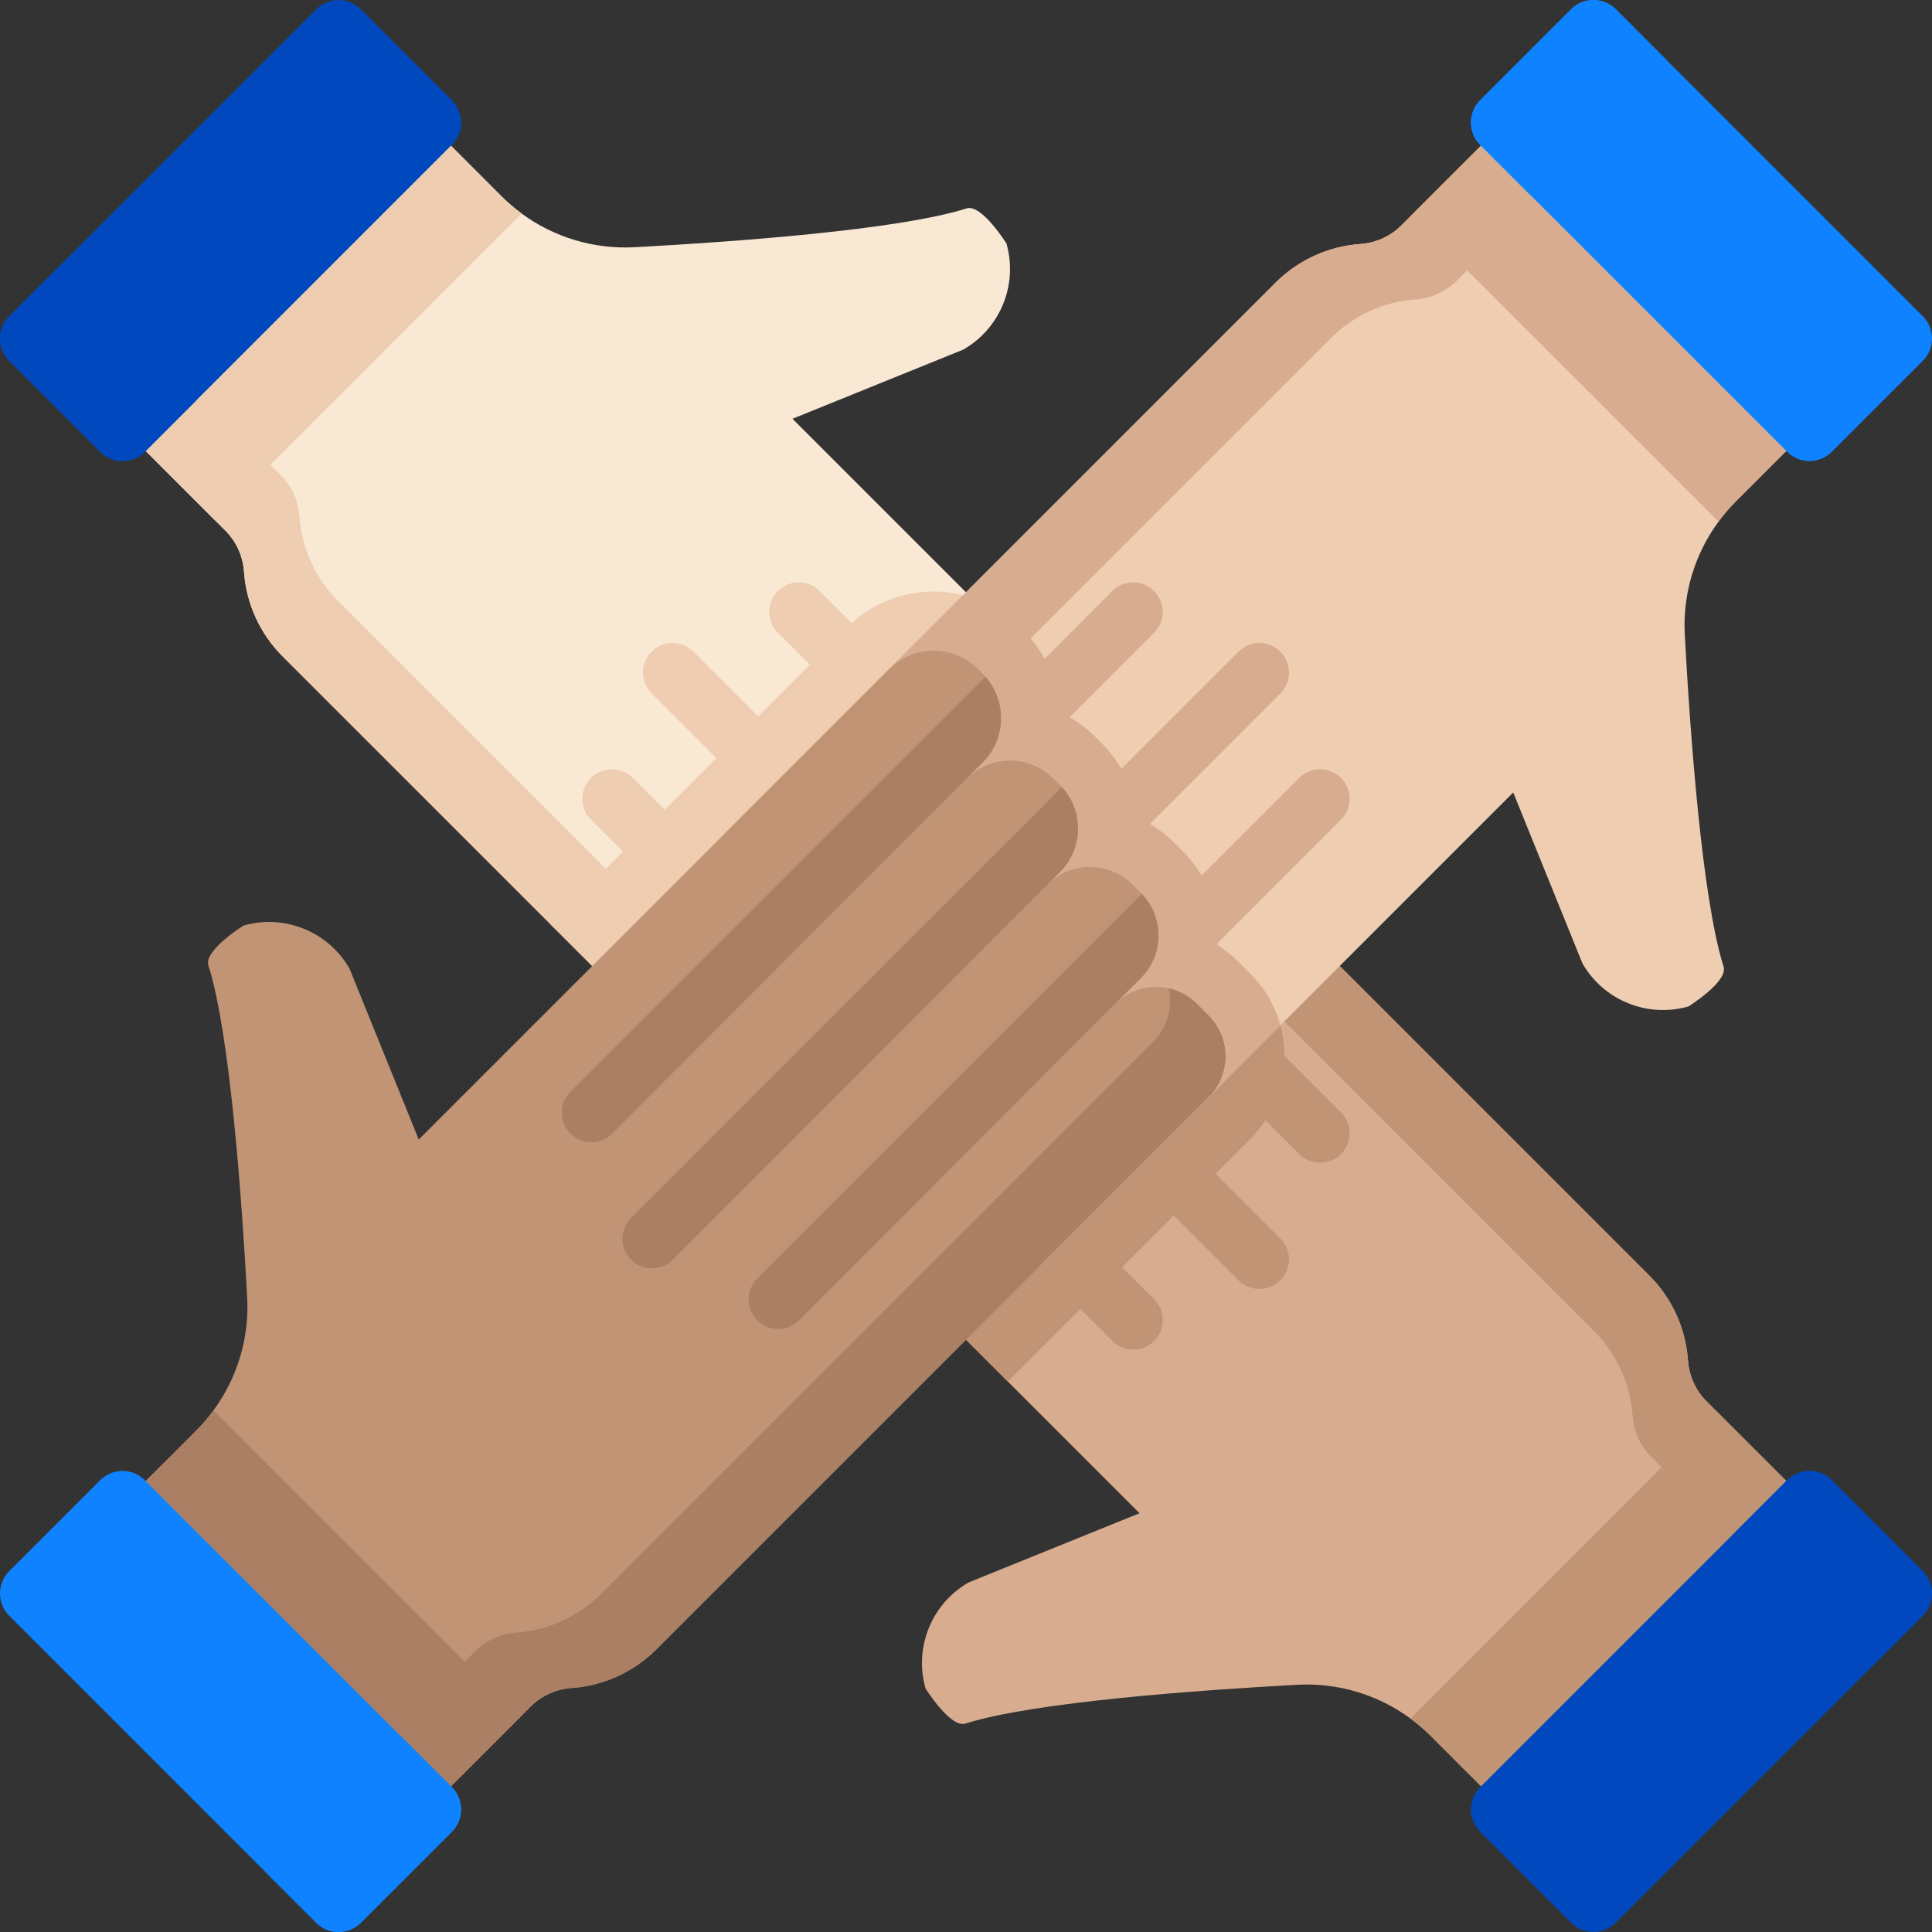
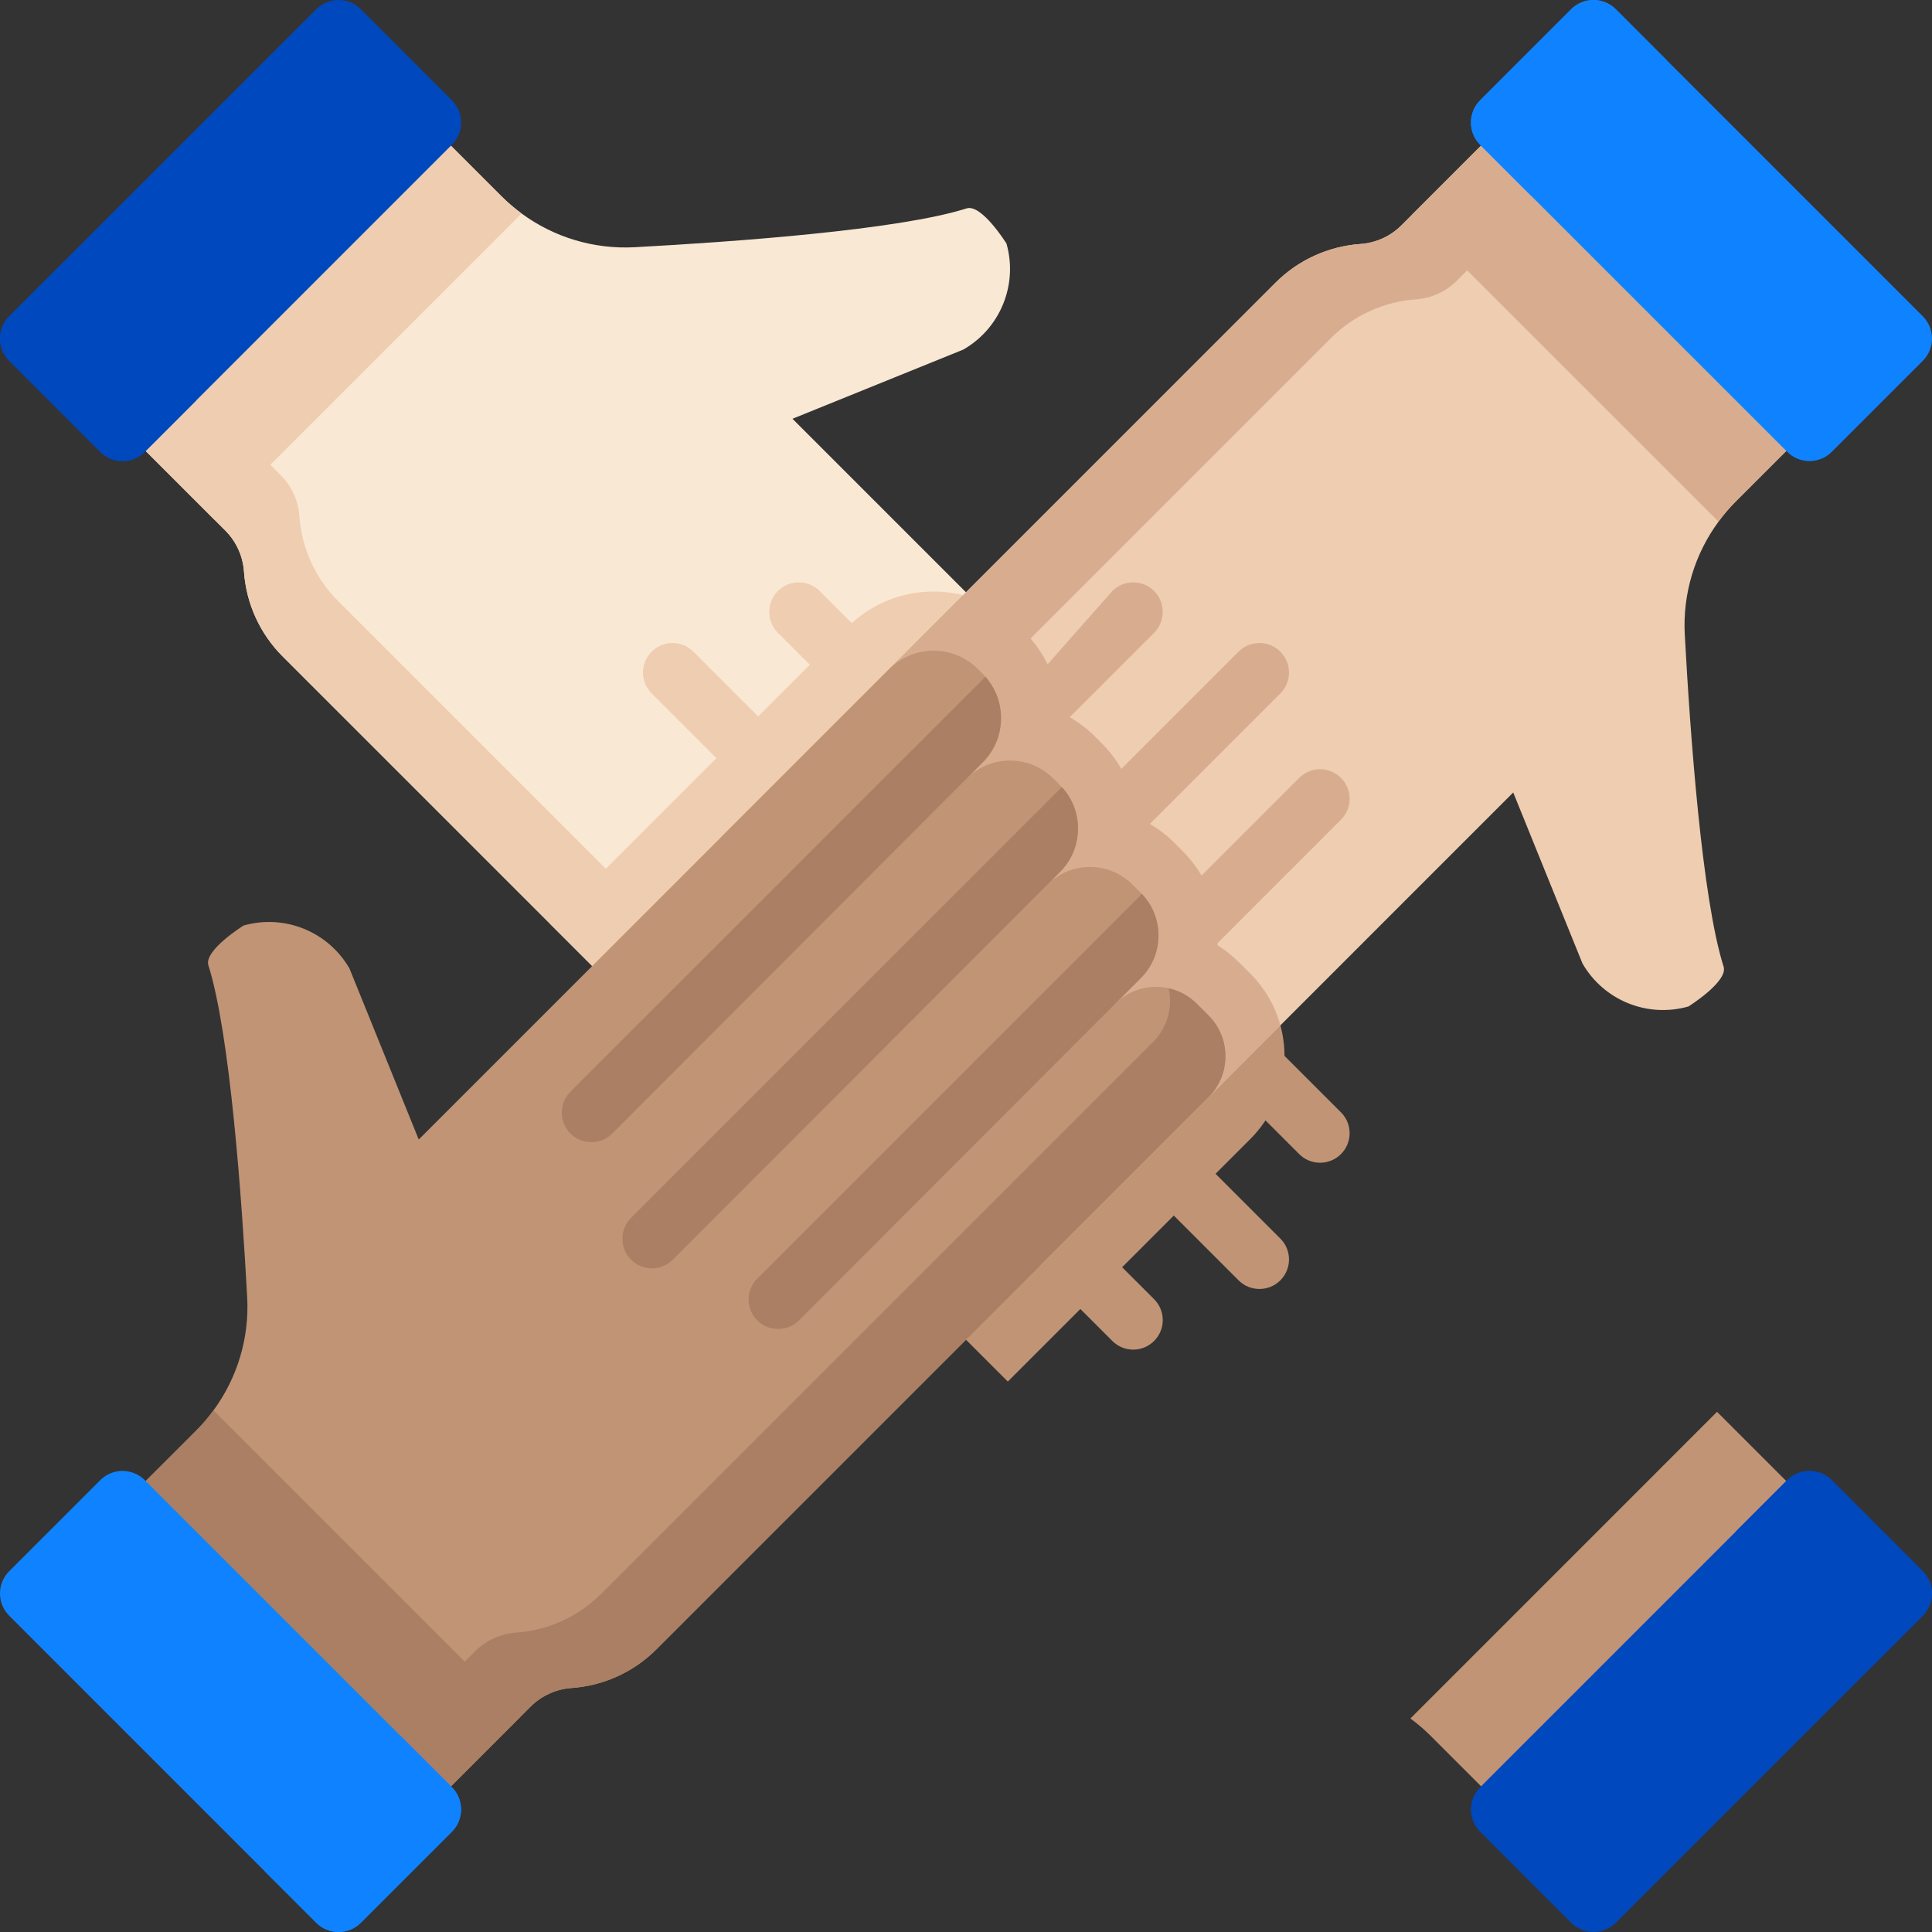
<svg xmlns="http://www.w3.org/2000/svg" width="53" height="53" viewBox="0 0 53 53" fill="none">
  <rect x="0" y="0" width="53" height="53" fill="#333333" stroke="none" />
-   <path d="M51.023 42.65L42.65 51.023L39.245 47.617C39.071 47.444 38.886 47.286 38.69 47.143C37.802 46.489 36.707 46.158 35.59 46.218C32.879 46.365 28.35 46.689 26.482 47.283C26.073 47.413 25.39 46.319 25.39 46.319C25.069 45.192 25.557 43.992 26.573 43.41L31.26 41.512L18.354 28.606C17.682 27.934 17.682 26.845 18.354 26.171L18.482 26.043C19.155 25.37 20.244 25.37 20.916 26.043L21.356 26.483C20.699 25.825 20.699 24.76 21.356 24.103L21.54 23.919C22.197 23.262 23.263 23.263 23.92 23.92L24.267 24.267C23.622 23.622 23.622 22.576 24.267 21.93L24.494 21.703C25.139 21.058 26.185 21.058 26.831 21.703L27.537 22.41C26.917 21.791 26.917 20.784 27.537 20.165L27.855 19.847C28.187 19.514 28.63 19.361 29.065 19.385C29.442 19.405 29.812 19.56 30.1 19.847L45.246 34.993C45.869 35.615 46.245 36.442 46.307 37.321C46.322 37.534 46.374 37.739 46.461 37.929C46.548 38.121 46.669 38.296 46.819 38.446L51.023 42.65Z" fill="#D8AD8F" />
  <path d="M35.238 28.977C35.239 29.836 34.904 30.642 34.298 31.248L27.647 37.9L18.354 28.607C17.682 27.935 17.682 26.845 18.354 26.172L18.482 26.043C19.155 25.371 20.244 25.371 20.916 26.043L21.356 26.483C20.699 25.826 20.699 24.76 21.356 24.103L21.54 23.919C22.197 23.262 23.263 23.263 23.92 23.92L24.267 24.267C23.622 23.622 23.622 22.576 24.267 21.931L24.494 21.704C25.139 21.058 26.185 21.058 26.831 21.704L27.537 22.41C26.917 21.791 26.917 20.785 27.537 20.166L27.855 19.848C28.187 19.515 28.63 19.361 29.065 19.385C29.07 19.436 29.074 19.487 29.076 19.538C29.432 19.7 29.759 19.925 30.044 20.21L30.228 20.393C30.263 20.43 30.3 20.469 30.335 20.508C30.836 21.059 31.119 21.733 31.183 22.421C31.565 22.583 31.915 22.819 32.216 23.12L32.452 23.357C32.471 23.377 32.491 23.397 32.509 23.417C33.176 24.123 33.472 25.038 33.399 25.928C33.608 26.059 33.804 26.214 33.982 26.392L34.299 26.709C34.904 27.314 35.238 28.12 35.238 28.977Z" fill="#C19476" />
-   <path d="M28.581 21.367L43.726 36.513C44.349 37.136 44.726 37.962 44.787 38.841C44.802 39.053 44.854 39.259 44.942 39.45C45.028 39.641 45.149 39.815 45.299 39.966L49.504 44.17L51.023 42.651L46.819 38.446C46.668 38.296 46.547 38.121 46.461 37.93C46.374 37.739 46.322 37.533 46.306 37.321C46.245 36.443 45.869 35.616 45.246 34.993L30.1 19.847C29.48 19.227 28.475 19.227 27.855 19.847L27.537 20.165C27.316 20.386 27.174 20.656 27.111 20.941C27.623 20.826 28.182 20.968 28.581 21.367Z" fill="#C19476" />
  <path d="M38.691 47.143L47.103 38.73L51.024 42.651L42.651 51.024L39.245 47.617C39.071 47.444 38.886 47.286 38.691 47.143Z" fill="#C19476" />
  <path d="M40.605 49.028L49.027 40.605C49.365 40.268 49.912 40.268 50.25 40.605L52.746 43.102C53.084 43.439 53.084 43.987 52.746 44.325L44.324 52.747C43.986 53.084 43.439 53.084 43.101 52.747L40.605 50.25C40.267 49.913 40.267 49.365 40.605 49.028Z" fill="#0048BD" />
  <path d="M47.622 42.011L49.027 40.605C49.365 40.267 49.912 40.267 50.25 40.605L52.746 43.102C53.084 43.439 53.084 43.987 52.746 44.324L51.341 45.73L47.622 42.011Z" fill="#0048BD" />
  <path d="M31.087 37.024C30.88 37.024 30.672 36.944 30.514 36.786L20.783 27.056C20.467 26.739 20.467 26.226 20.783 25.91C21.1 25.593 21.613 25.593 21.93 25.91L31.66 35.64C31.977 35.957 31.977 36.47 31.66 36.786C31.502 36.944 31.294 37.024 31.087 37.024Z" fill="#C19476" />
  <path d="M34.55 35.36C34.343 35.36 34.135 35.281 33.977 35.123L23.694 24.84C23.377 24.523 23.377 24.01 23.694 23.694C24.011 23.377 24.524 23.377 24.84 23.694L35.123 33.977C35.44 34.293 35.44 34.806 35.123 35.123C34.965 35.281 34.758 35.36 34.55 35.36Z" fill="#C19476" />
  <path d="M36.213 31.897C36.006 31.897 35.798 31.818 35.64 31.66L26.964 22.984C26.647 22.667 26.647 22.154 26.964 21.837C27.28 21.521 27.794 21.521 28.11 21.837L36.786 30.514C37.103 30.83 37.103 31.343 36.786 31.66C36.628 31.818 36.421 31.897 36.213 31.897Z" fill="#C19476" />
  <path d="M34.645 26.828L34.52 26.954L34.517 26.957C33.845 27.629 32.755 27.629 32.083 26.957L31.643 26.517C32.3 27.174 32.3 28.24 31.643 28.897L31.459 29.081C30.802 29.738 29.737 29.737 29.079 29.08L28.733 28.733C29.378 29.378 29.378 30.424 28.733 31.07L28.506 31.297C27.86 31.942 26.814 31.942 26.169 31.297L25.462 30.59C26.082 31.209 26.082 32.215 25.462 32.835L25.144 33.152C24.525 33.773 23.519 33.773 22.899 33.152L15.1 25.353L7.753 18.007C7.13 17.384 6.754 16.558 6.693 15.679C6.677 15.466 6.626 15.261 6.538 15.07C6.452 14.879 6.33 14.704 6.18 14.554L1.976 10.35L10.349 1.977L13.755 5.383C13.929 5.556 14.114 5.714 14.309 5.857C15.198 6.511 16.293 6.842 17.409 6.782C20.121 6.635 24.649 6.311 26.517 5.717C26.927 5.586 27.61 6.681 27.61 6.681C27.931 7.807 27.442 9.008 26.426 9.59L21.74 11.488L26.642 16.39L28.916 18.664L34.646 24.394C35.318 25.066 35.318 26.155 34.645 26.828Z" fill="#F9E8D4" />
  <path d="M34.521 26.954L34.517 26.957C33.845 27.629 32.756 27.629 32.083 26.957L31.644 26.517C32.301 27.174 32.301 28.24 31.644 28.897L31.46 29.081C30.803 29.738 29.737 29.737 29.08 29.08L28.733 28.733C29.378 29.378 29.378 30.424 28.733 31.069L28.506 31.296C27.861 31.942 26.814 31.942 26.169 31.296L25.462 30.59C26.083 31.209 26.083 32.215 25.462 32.834L25.145 33.152C24.525 33.773 23.519 33.773 22.9 33.152L15.101 25.353L23.247 17.207C23.879 16.576 24.718 16.228 25.61 16.228C25.966 16.228 26.313 16.283 26.642 16.39C27.139 16.55 27.594 16.826 27.974 17.206L28.104 17.337C28.142 17.375 28.199 17.433 28.261 17.504C28.563 17.852 28.782 18.248 28.917 18.664C29.009 18.948 29.062 19.242 29.076 19.537C29.432 19.699 29.759 19.925 30.044 20.209L30.228 20.393C30.263 20.43 30.3 20.469 30.335 20.508C30.836 21.059 31.119 21.732 31.183 22.421C31.565 22.583 31.915 22.818 32.216 23.12L32.452 23.357C32.471 23.376 32.491 23.397 32.509 23.416C33.176 24.123 33.472 25.037 33.399 25.928C33.608 26.059 33.804 26.213 33.982 26.392L34.299 26.708C34.378 26.787 34.451 26.868 34.521 26.954Z" fill="#EFCDB1" />
  <path d="M24.419 31.633L9.273 16.487C8.651 15.864 8.274 15.038 8.213 14.159C8.198 13.947 8.145 13.741 8.058 13.55C7.972 13.359 7.851 13.185 7.7 13.034L3.496 8.83L1.976 10.349L6.181 14.554C6.331 14.704 6.452 14.879 6.538 15.07C6.626 15.261 6.678 15.466 6.693 15.679C6.754 16.557 7.131 17.384 7.754 18.007L22.899 33.153C23.52 33.773 24.525 33.773 25.145 33.153L25.462 32.835C25.684 32.614 25.825 32.344 25.889 32.059C25.376 32.174 24.818 32.032 24.419 31.633Z" fill="#EFCDB1" />
  <path d="M14.309 5.857L5.897 14.27L1.976 10.349L10.349 1.976L13.755 5.383C13.929 5.556 14.114 5.714 14.309 5.857Z" fill="#EFCDB1" />
  <path d="M12.395 3.972L3.973 12.395C3.635 12.732 3.087 12.732 2.75 12.395L0.253 9.898C-0.084 9.561 -0.084 9.013 0.253 8.676L8.676 0.253C9.013 -0.084 9.561 -0.084 9.898 0.253L12.395 2.75C12.733 3.087 12.733 3.635 12.395 3.972Z" fill="#0048BD" />
  <path d="M5.378 10.989L3.972 12.395C3.635 12.733 3.087 12.733 2.75 12.395L0.253 9.898C-0.084 9.561 -0.084 9.013 0.253 8.676L1.659 7.27L5.378 10.989Z" fill="#0048BD" />
  <path d="M31.644 27.328C31.436 27.328 31.229 27.249 31.07 27.091L21.34 17.36C21.023 17.043 21.023 16.53 21.34 16.214C21.657 15.897 22.17 15.897 22.486 16.214L32.217 25.944C32.533 26.261 32.533 26.774 32.217 27.091C32.058 27.249 31.851 27.328 31.644 27.328Z" fill="#EFCDB1" />
  <path d="M28.733 29.544C28.525 29.544 28.318 29.464 28.16 29.306L17.877 19.023C17.56 18.706 17.56 18.193 17.877 17.877C18.193 17.56 18.706 17.56 19.023 17.877L29.306 28.16C29.622 28.476 29.622 28.989 29.306 29.306C29.148 29.464 28.94 29.544 28.733 29.544Z" fill="#EFCDB1" />
-   <path d="M25.463 31.4C25.255 31.4 25.048 31.32 24.89 31.162L16.213 22.486C15.897 22.17 15.897 21.657 16.213 21.34C16.53 21.023 17.043 21.023 17.36 21.34L26.036 30.016C26.352 30.333 26.352 30.846 26.036 31.162C25.878 31.321 25.67 31.4 25.463 31.4Z" fill="#EFCDB1" />
  <path d="M47.144 14.31C46.49 15.198 46.158 16.293 46.218 17.409C46.365 20.121 46.69 24.65 47.283 26.517C47.413 26.927 46.319 27.61 46.319 27.61C45.193 27.931 43.992 27.443 43.41 26.427L41.512 21.74L28.607 34.646C27.934 35.318 26.845 35.318 26.172 34.646L26.043 34.517C25.371 33.845 25.371 32.756 26.043 32.083L26.483 31.643C25.826 32.301 24.76 32.301 24.103 31.643L23.919 31.46C23.262 30.803 23.263 29.737 23.92 29.08L24.267 28.733C23.622 29.378 22.576 29.378 21.93 28.733L21.703 28.506C21.058 27.861 21.058 26.814 21.703 26.169L22.41 25.462C21.791 26.083 20.785 26.083 20.165 25.462L19.848 25.145C19.227 24.525 19.227 23.519 19.848 22.9L26.421 16.326L34.993 7.753C35.616 7.131 36.442 6.755 37.321 6.693C37.534 6.678 37.739 6.626 37.93 6.538C38.121 6.452 38.296 6.331 38.446 6.181L42.651 1.976L51.024 10.349L47.617 13.755C47.444 13.929 47.286 14.114 47.144 14.31Z" fill="#EFCDB1" />
  <path d="M35.125 28.128L28.607 34.646C27.934 35.318 26.845 35.318 26.172 34.646L26.043 34.517C25.371 33.845 25.371 32.756 26.043 32.083L26.483 31.644C25.826 32.301 24.76 32.301 24.103 31.644L23.919 31.46C23.262 30.803 23.263 29.737 23.92 29.08L24.267 28.733C23.622 29.378 22.576 29.378 21.93 28.733L21.703 28.506C21.058 27.861 21.058 26.815 21.703 26.169L22.41 25.462C21.791 26.083 20.785 26.083 20.165 25.462L19.848 25.145C19.227 24.525 19.227 23.519 19.848 22.9L26.421 16.326C27.004 16.471 27.539 16.772 27.974 17.206L28.104 17.337C28.142 17.375 28.199 17.433 28.261 17.504C28.771 18.09 29.041 18.81 29.077 19.538C29.432 19.7 29.759 19.925 30.044 20.21L30.228 20.393C30.263 20.43 30.3 20.469 30.335 20.508C30.836 21.059 31.119 21.733 31.183 22.421C31.565 22.583 31.915 22.819 32.217 23.12L32.452 23.357C32.471 23.377 32.491 23.397 32.509 23.416C33.176 24.123 33.472 25.038 33.399 25.928C33.608 26.059 33.804 26.214 33.982 26.392L34.299 26.709C34.699 27.108 34.98 27.596 35.125 28.128Z" fill="#D8AD8F" />
  <path d="M47.143 14.309L38.73 5.897L42.651 1.976L51.024 10.349L47.617 13.755C47.444 13.929 47.286 14.114 47.143 14.309Z" fill="#D8AD8F" />
  <path d="M21.367 24.419L36.513 9.273C37.136 8.651 37.962 8.274 38.841 8.213C39.053 8.198 39.259 8.146 39.45 8.058C39.641 7.972 39.815 7.851 39.965 7.701L44.17 3.496L42.651 1.976L38.446 6.181C38.296 6.331 38.121 6.452 37.93 6.539C37.739 6.626 37.533 6.678 37.321 6.694C36.443 6.754 35.616 7.131 34.993 7.754L19.847 22.899C19.227 23.52 19.227 24.525 19.847 25.145L20.165 25.462C20.386 25.684 20.656 25.825 20.941 25.889C20.826 25.376 20.968 24.818 21.367 24.419Z" fill="#D8AD8F" />
  <path d="M49.028 12.395L40.605 3.973C40.268 3.635 40.268 3.088 40.605 2.75L43.102 0.253C43.439 -0.084 43.987 -0.084 44.325 0.253L52.747 8.676C53.084 9.013 53.084 9.561 52.747 9.899L50.25 12.395C49.913 12.733 49.365 12.733 49.028 12.395Z" fill="#0F83FF" />
  <path d="M42.011 5.378L40.605 3.973C40.268 3.635 40.268 3.088 40.605 2.75L43.102 0.253C43.439 -0.084 43.987 -0.084 44.325 0.253L45.73 1.659L42.011 5.378Z" fill="#0F83FF" />
  <path d="M26.483 32.454C26.276 32.454 26.068 32.375 25.91 32.217C25.593 31.9 25.593 31.387 25.91 31.07L35.64 21.34C35.957 21.023 36.47 21.023 36.787 21.34C37.103 21.657 37.103 22.17 36.787 22.486L27.056 32.217C26.898 32.375 26.69 32.454 26.483 32.454Z" fill="#D8AD8F" />
  <path d="M24.267 29.543C24.06 29.543 23.852 29.464 23.694 29.306C23.377 28.989 23.377 28.476 23.694 28.16L33.977 17.877C34.294 17.56 34.807 17.56 35.123 17.877C35.44 18.193 35.44 18.706 35.123 19.023L24.84 29.306C24.682 29.464 24.475 29.543 24.267 29.543Z" fill="#D8AD8F" />
-   <path d="M22.411 26.273C22.203 26.273 21.996 26.194 21.837 26.036C21.521 25.719 21.521 25.206 21.837 24.889L30.514 16.213C30.83 15.897 31.343 15.897 31.66 16.213C31.976 16.53 31.976 17.043 31.66 17.36L22.984 26.036C22.826 26.194 22.618 26.273 22.411 26.273Z" fill="#D8AD8F" />
+   <path d="M22.411 26.273C22.203 26.273 21.996 26.194 21.837 26.036L30.514 16.213C30.83 15.897 31.343 15.897 31.66 16.213C31.976 16.53 31.976 17.043 31.66 17.36L22.984 26.036C22.826 26.194 22.618 26.273 22.411 26.273Z" fill="#D8AD8F" />
  <path d="M33.152 30.1L18.006 45.247C17.384 45.869 16.557 46.245 15.678 46.307C15.466 46.322 15.26 46.374 15.07 46.462C14.879 46.548 14.704 46.669 14.553 46.819L10.349 51.023L1.976 42.65L5.383 39.245C5.556 39.071 5.713 38.886 5.856 38.69C6.51 37.802 6.842 36.707 6.781 35.591C6.634 32.879 6.31 28.35 5.717 26.483C5.586 26.073 6.681 25.39 6.681 25.39C7.807 25.069 9.008 25.557 9.589 26.573L11.487 31.26L24.393 18.354C25.065 17.682 26.155 17.682 26.828 18.354L26.957 18.483C26.984 18.51 27.01 18.537 27.033 18.565C27.628 19.241 27.602 20.271 26.957 20.917L26.517 21.357C26.565 21.308 26.616 21.264 26.668 21.222C27.328 20.703 28.288 20.748 28.897 21.357L29.08 21.54C29.098 21.558 29.114 21.575 29.129 21.592C29.738 22.252 29.719 23.28 29.079 23.92L28.732 24.267C28.776 24.224 28.821 24.184 28.867 24.146C29.516 23.625 30.467 23.665 31.069 24.267L31.296 24.494C31.306 24.504 31.316 24.514 31.324 24.523C31.941 25.171 31.931 26.195 31.296 26.831L30.589 27.538C30.63 27.497 30.672 27.459 30.717 27.422C31.34 26.921 32.256 26.958 32.834 27.538L33.152 27.855C33.772 28.475 33.772 29.481 33.152 30.1Z" fill="#C19476" />
  <path d="M31.633 28.581L16.487 43.727C15.864 44.349 15.038 44.726 14.159 44.787C13.947 44.802 13.741 44.855 13.55 44.942C13.359 45.028 13.185 45.149 13.034 45.299L8.83 49.504L10.349 51.024L14.554 46.819C14.704 46.669 14.879 46.548 15.07 46.461C15.261 46.374 15.466 46.322 15.679 46.307C16.557 46.246 17.384 45.869 18.007 45.246L33.153 30.1C33.773 29.48 33.773 28.475 33.153 27.855L32.835 27.538C32.614 27.316 32.344 27.174 32.059 27.111C32.174 27.624 32.032 28.182 31.633 28.581Z" fill="#AA7F63" />
  <path d="M5.857 38.691L14.27 47.103L10.35 51.024L1.977 42.651L5.383 39.244C5.556 39.071 5.715 38.886 5.857 38.691Z" fill="#AA7F63" />
  <path d="M3.972 40.605L12.395 49.027C12.732 49.365 12.732 49.912 12.395 50.25L9.898 52.747C9.561 53.084 9.013 53.084 8.675 52.747L0.253 44.324C-0.084 43.987 -0.084 43.439 0.253 43.102L2.75 40.605C3.087 40.267 3.635 40.267 3.972 40.605Z" fill="#0F83FF" />
  <path d="M10.989 47.622L12.395 49.027C12.733 49.365 12.733 49.912 12.395 50.25L9.898 52.746C9.561 53.084 9.013 53.084 8.676 52.746L7.27 51.341L10.989 47.622Z" fill="#0F83FF" />
  <path d="M26.957 20.917L26.517 21.356C26.566 21.308 16.796 31.096 16.796 31.096C16.638 31.254 16.43 31.333 16.223 31.333C16.015 31.333 15.808 31.254 15.649 31.096C15.333 30.779 15.333 30.265 15.649 29.949L27.034 18.565C27.628 19.241 27.603 20.271 26.957 20.917Z" fill="#AA7F63" />
  <path d="M29.08 23.92L28.733 24.267C28.776 24.224 18.457 34.557 18.457 34.557C18.299 34.715 18.092 34.795 17.884 34.795C17.677 34.795 17.469 34.715 17.311 34.557C16.995 34.241 16.995 33.727 17.311 33.41L29.13 21.592C29.738 22.252 29.72 23.28 29.08 23.92Z" fill="#AA7F63" />
  <path d="M31.297 26.831L30.59 27.538C30.631 27.496 21.92 36.22 21.92 36.22C21.762 36.379 21.555 36.457 21.347 36.457C21.139 36.457 20.932 36.379 20.774 36.22C20.457 35.904 20.457 35.391 20.774 35.074L31.325 24.523C31.942 25.171 31.933 26.195 31.297 26.831Z" fill="#AA7F63" />
</svg>